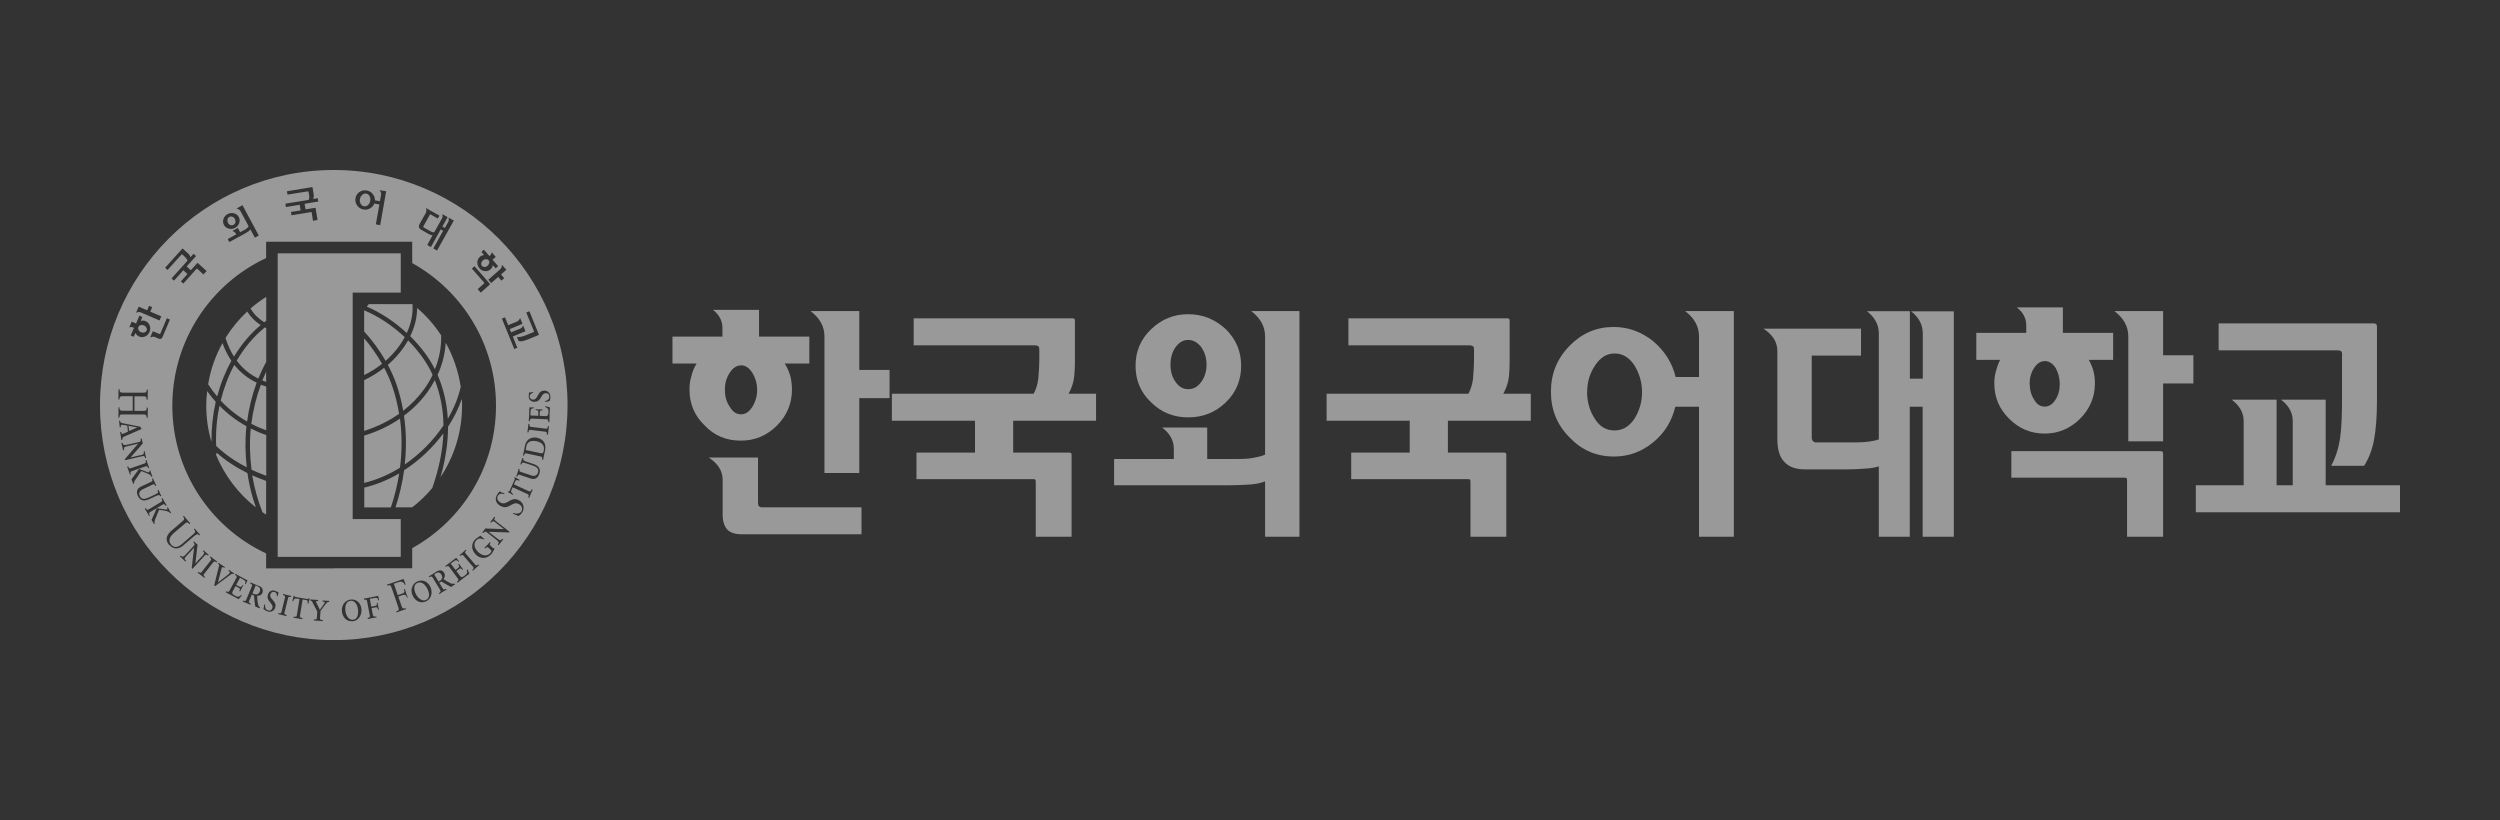
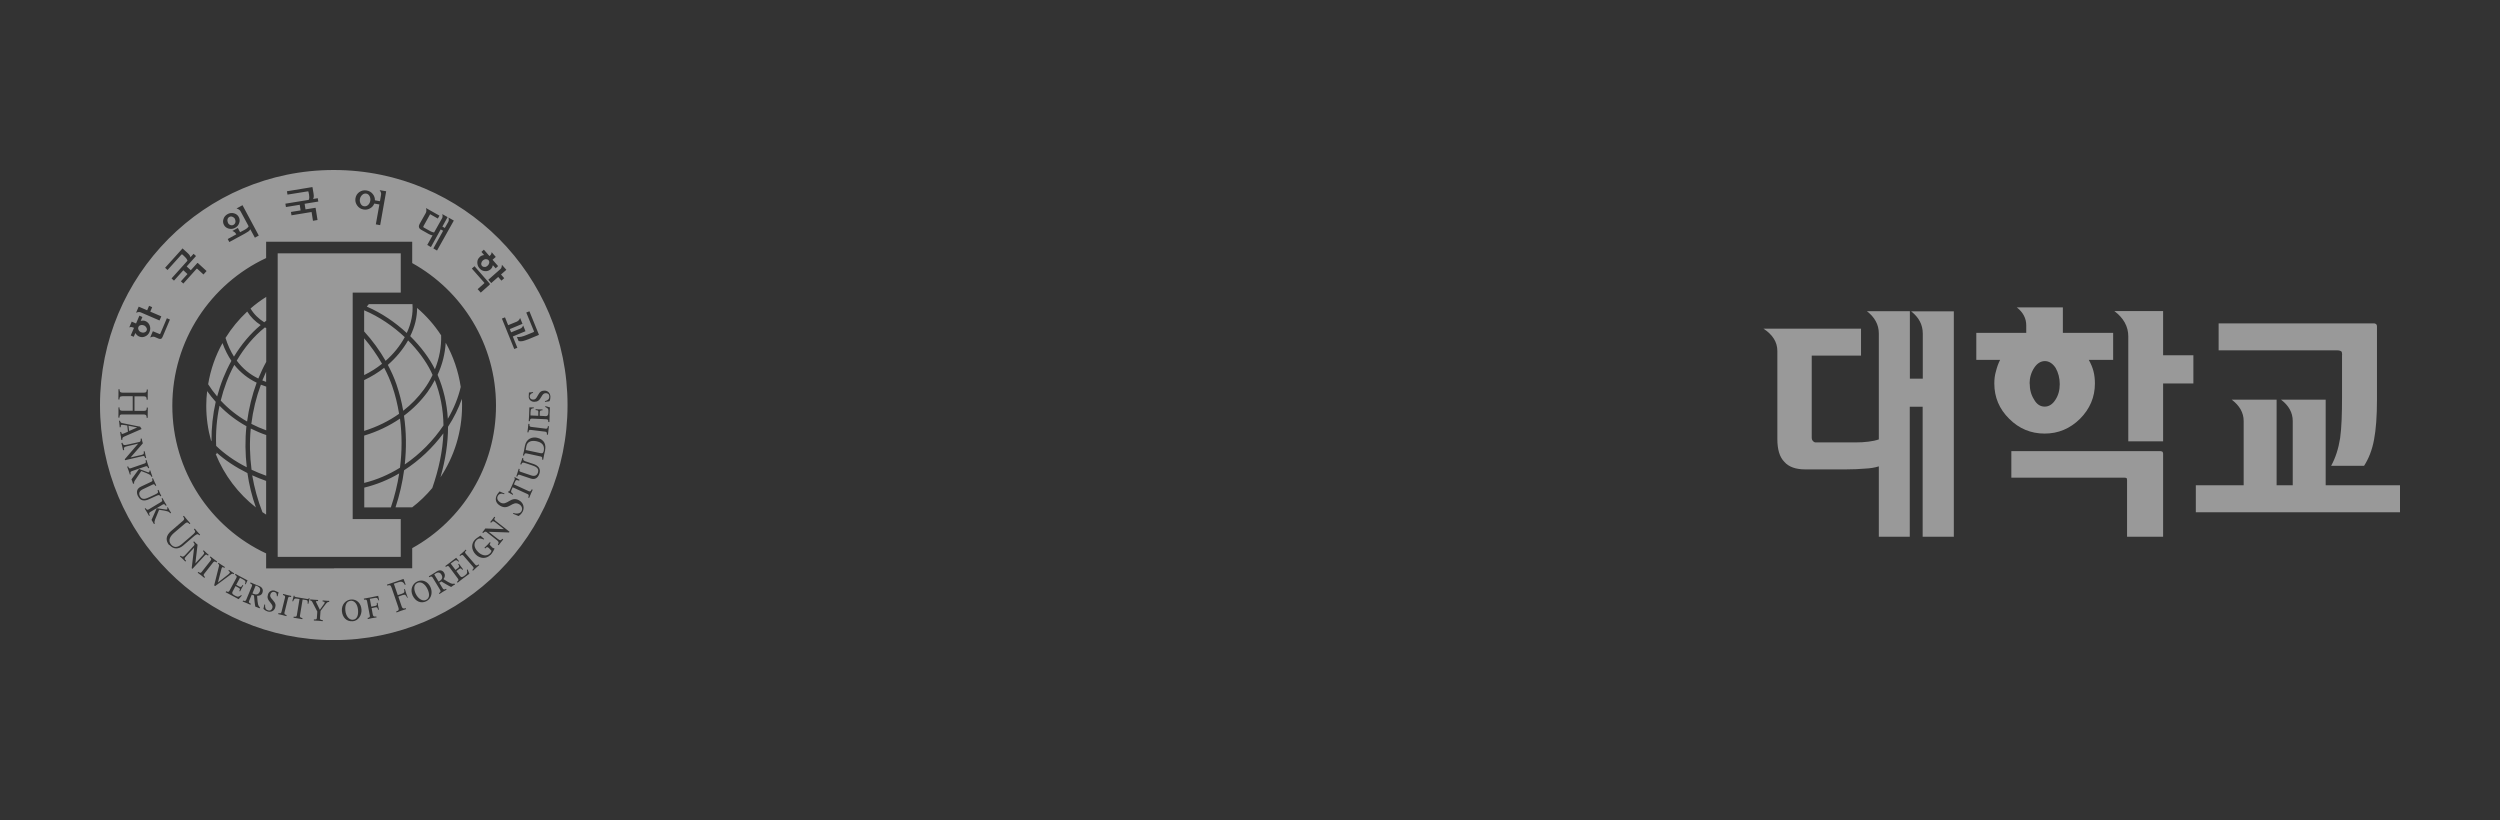
<svg xmlns="http://www.w3.org/2000/svg" width="250" height="82" viewBox="0 0 250 82" fill="none">
  <rect x="0" y="0" width="250" height="82" fill="#333333" stroke="none" />
  <g clip-path="url(#clip0_193_862)">
-     <path d="M67.247 36.355V33.659H72.243V32.775C72.243 32.092 71.931 31.477 71.297 30.985H75.903V33.659H80.933V36.355H78.474C78.719 36.746 78.885 37.138 79.03 37.586C79.13 38.022 79.197 38.492 79.197 38.962C79.197 40.36 78.685 41.557 77.706 42.542C76.682 43.571 75.492 44.063 74.067 44.063C72.643 44.063 71.43 43.571 70.462 42.542C69.439 41.557 68.949 40.36 68.949 38.962C68.949 38.492 68.994 38.033 69.15 37.586C69.25 37.149 69.416 36.746 69.661 36.355H67.247ZM75.803 45.753V50.362C75.803 50.463 75.826 50.563 75.903 50.631C75.948 50.675 76.048 50.731 76.148 50.731H86.151V53.428H74.145C73.511 53.428 73.022 53.26 72.732 52.958C72.421 52.611 72.265 52.119 72.265 51.436V47.979C72.265 47.095 71.798 46.357 70.874 45.753H75.803ZM72.487 38.962C72.487 39.599 72.632 40.192 72.977 40.673C73.266 41.188 73.656 41.434 74.101 41.434C74.546 41.434 74.902 41.188 75.247 40.673C75.536 40.181 75.714 39.644 75.714 39.007C75.714 38.369 75.547 37.809 75.247 37.295C74.924 36.803 74.568 36.534 74.123 36.534C73.678 36.534 73.289 36.78 72.977 37.272C72.632 37.787 72.487 38.346 72.487 38.962ZM85.928 39.812V47.297H82.446V33.636C82.446 32.652 81.979 31.802 81.055 31.108H85.928V36.993H88.955V39.812H85.928Z" fill="white" fill-opacity="0.5" />
-     <path d="M106.847 39.376H109.606V42.072H101.317V45.261H106.947C106.947 45.261 107.069 45.283 107.114 45.305C107.136 45.35 107.158 45.428 107.158 45.507V53.674H103.576V48.158C103.576 48.08 103.553 48.013 103.531 47.957C103.487 47.934 103.409 47.912 103.331 47.912H91.648V45.261H97.5V42.072H89.189V39.376H103.364C103.609 38.939 103.754 38.447 103.831 37.877C103.876 37.34 103.932 36.601 103.932 35.717V35.001C103.932 34.833 103.909 34.71 103.854 34.632C103.776 34.587 103.653 34.531 103.464 34.531H91.37V31.835H107.247C107.325 31.835 107.392 31.858 107.448 31.88C107.47 31.925 107.492 32.003 107.492 32.104V35.975C107.492 36.937 107.448 37.642 107.347 38.111C107.225 38.604 107.058 39.018 106.858 39.364L106.847 39.376Z" fill="white" fill-opacity="0.5" />
-     <path d="M129.946 53.674H126.508V48.136C126.096 48.303 125.606 48.404 125.017 48.449C124.427 48.494 123.67 48.527 122.802 48.527H111.409V45.898H117.384V44.891C117.384 44.052 116.994 43.347 116.215 42.754H120.722V45.898H123.726C124.36 45.898 124.917 45.876 125.384 45.775C125.818 45.697 126.185 45.607 126.508 45.462V33.636C126.508 32.652 126.04 31.802 125.117 31.108H129.946V53.674ZM124.115 36.579C124.115 38.022 123.604 39.253 122.58 40.237C121.534 41.244 120.288 41.736 118.819 41.736C117.35 41.736 116.138 41.244 115.114 40.237C114.068 39.253 113.556 38.033 113.556 36.579C113.556 35.124 114.068 33.927 115.114 32.92C116.138 31.936 117.361 31.421 118.819 31.421C120.277 31.421 121.523 31.936 122.58 32.92C123.604 33.927 124.115 35.147 124.115 36.579ZM120.655 36.456C120.655 35.773 120.466 35.203 120.121 34.71C119.754 34.24 119.32 33.994 118.83 33.994C118.318 33.994 117.907 34.24 117.562 34.71C117.217 35.203 117.05 35.762 117.05 36.456C117.05 37.149 117.217 37.731 117.562 38.201C117.907 38.693 118.318 38.917 118.83 38.917C119.342 38.917 119.754 38.693 120.121 38.201C120.466 37.731 120.655 37.149 120.655 36.456Z" fill="white" fill-opacity="0.5" />
-     <path d="M150.319 39.376H153.078V42.072H144.789V45.261H150.419C150.419 45.261 150.541 45.283 150.586 45.305C150.608 45.35 150.63 45.428 150.63 45.507V53.674H147.047V48.158C147.047 48.08 147.025 48.013 147.003 47.957C146.958 47.934 146.881 47.912 146.803 47.912H135.12V45.261H140.972V42.072H132.661V39.376H146.836C147.081 38.939 147.225 38.447 147.303 37.877C147.348 37.34 147.404 36.601 147.404 35.717V35.001C147.404 34.833 147.381 34.71 147.326 34.632C147.248 34.587 147.125 34.531 146.936 34.531H134.841V31.835H150.719C150.797 31.835 150.864 31.858 150.92 31.88C150.942 31.925 150.964 32.003 150.964 32.104V35.975C150.964 36.937 150.92 37.642 150.819 38.111C150.697 38.604 150.53 39.018 150.33 39.364L150.319 39.376Z" fill="white" fill-opacity="0.5" />
-     <path d="M169.902 37.709V33.636C169.902 32.652 169.434 31.802 168.511 31.108H173.384V53.674H169.902V40.673H167.532C167.187 42.094 166.464 43.303 165.318 44.231C164.149 45.193 162.859 45.652 161.39 45.652C159.632 45.652 158.174 45.014 156.95 43.739C155.704 42.486 155.092 40.964 155.092 39.174C155.092 37.384 155.704 35.863 156.95 34.587C158.174 33.334 159.632 32.697 161.368 32.697C162.836 32.697 164.149 33.189 165.318 34.117C166.464 35.102 167.22 36.277 167.565 37.697H169.902V37.709ZM158.708 39.174C158.708 40.159 158.953 41.065 159.465 41.848C159.955 42.654 160.611 43.045 161.446 43.045C162.28 43.045 162.914 42.654 163.448 41.87C163.938 41.087 164.205 40.203 164.205 39.219C164.205 38.234 163.938 37.351 163.448 36.545C162.936 35.762 162.28 35.348 161.468 35.348C160.656 35.348 160.055 35.74 159.521 36.523C158.987 37.306 158.719 38.19 158.719 39.174H158.708Z" fill="white" fill-opacity="0.5" />
    <path d="M195.36 53.674H192.266V40.673H190.976V53.674H187.882V46.636C187.493 46.76 187.026 46.838 186.514 46.86C185.98 46.905 185.323 46.939 184.589 46.939H180.517C179.593 46.939 178.881 46.693 178.447 46.2C177.957 45.708 177.735 44.947 177.735 43.895V35.091C177.735 34.207 177.268 33.468 176.344 32.864H186.102V35.561H181.173V43.75C181.173 43.918 181.218 44.041 181.318 44.119C181.396 44.22 181.485 44.242 181.607 44.242H185.513C186.002 44.242 186.458 44.22 186.859 44.164C187.248 44.119 187.593 44.041 187.882 43.94V33.345C187.882 32.462 187.471 31.723 186.692 31.119H190.987V37.865H192.278V33.357C192.278 32.473 191.888 31.734 191.109 31.13H195.382V53.696L195.36 53.674Z" fill="white" fill-opacity="0.5" />
    <path d="M197.63 35.986V33.289H202.625V32.529C202.625 31.846 202.314 31.231 201.68 30.739H206.286V33.289H211.315V35.986H208.879C209.079 36.355 209.246 36.724 209.346 37.116C209.446 37.507 209.491 37.921 209.491 38.346C209.491 39.722 208.979 40.897 208 41.882C206.998 42.866 205.83 43.358 204.461 43.358C203.093 43.358 201.902 42.866 200.923 41.882C199.922 40.897 199.432 39.722 199.432 38.346C199.432 37.932 199.477 37.507 199.599 37.116C199.699 36.724 199.822 36.355 200.011 35.986H197.618H197.63ZM216.066 45.115C216.066 45.115 216.189 45.137 216.233 45.16C216.278 45.205 216.311 45.283 216.311 45.361V53.674H212.706V48.013C212.706 47.934 212.684 47.867 212.662 47.811C212.617 47.789 212.539 47.767 212.473 47.767H201.134V45.115H216.089H216.066ZM202.97 38.346C202.97 38.962 203.115 39.499 203.404 39.946C203.671 40.438 204.039 40.662 204.472 40.662C204.884 40.662 205.251 40.438 205.541 39.98C205.83 39.544 205.975 39.018 205.975 38.413C205.975 37.809 205.83 37.261 205.563 36.791C205.274 36.355 204.906 36.109 204.495 36.109C204.083 36.109 203.716 36.333 203.427 36.769C203.115 37.239 202.959 37.776 202.959 38.358L202.97 38.346ZM216.311 35.527H219.338V38.346H216.311V44.13H212.829V33.636C212.829 32.652 212.361 31.802 211.438 31.108H216.311V35.527Z" fill="white" fill-opacity="0.5" />
    <path d="M232.556 48.527H240V51.224H219.583V48.527H224.367V42.105C224.367 41.266 223.955 40.562 223.176 39.969H227.66V48.527H229.274V42.105C229.274 41.266 228.884 40.562 228.106 39.969H232.567V48.527H232.556ZM234.214 35.505C234.214 35.337 234.192 35.214 234.136 35.136C234.058 35.091 233.947 35.035 233.747 35.035H221.863V32.339H237.43C237.43 32.339 237.552 32.361 237.619 32.417C237.663 32.462 237.697 32.54 237.697 32.618V39.98C237.697 41.624 237.597 42.944 237.407 43.952C237.218 44.981 236.873 45.865 236.406 46.581H233.113C233.547 45.797 233.847 44.869 234.014 43.806C234.158 42.777 234.203 41.401 234.203 39.711V35.516L234.214 35.505Z" fill="white" fill-opacity="0.5" />
    <path d="M13.727 42.743L12.848 42.575L12.915 43.101L13.727 42.743ZM36.392 20.625C36.548 20.647 36.682 20.614 36.804 20.502C36.927 20.39 36.993 20.256 37.027 20.088C37.06 19.92 37.027 19.763 36.96 19.618C36.882 19.473 36.771 19.383 36.626 19.361C36.481 19.338 36.348 19.372 36.226 19.484C36.103 19.596 36.025 19.73 35.992 19.898C35.959 20.066 35.992 20.222 36.059 20.367C36.137 20.513 36.248 20.602 36.392 20.625ZM23.041 22.504C23.152 22.549 23.252 22.538 23.352 22.482C23.452 22.426 23.508 22.348 23.541 22.236C23.563 22.124 23.541 22.012 23.497 21.9C23.441 21.788 23.352 21.721 23.241 21.677C23.13 21.632 23.029 21.643 22.929 21.699C22.829 21.755 22.773 21.833 22.751 21.945C22.729 22.057 22.751 22.169 22.796 22.281C22.84 22.392 22.94 22.471 23.041 22.504ZM48.465 26.7C48.576 26.7 48.665 26.655 48.754 26.577C48.843 26.498 48.899 26.409 48.921 26.297C48.943 26.196 48.921 26.096 48.854 26.017C48.788 25.95 48.71 25.917 48.599 25.917C48.487 25.917 48.387 25.961 48.298 26.029C48.209 26.107 48.154 26.196 48.131 26.308C48.109 26.42 48.131 26.51 48.198 26.588C48.265 26.666 48.354 26.7 48.465 26.689V26.7ZM14.106 33.222C14.206 33.267 14.317 33.278 14.428 33.245C14.54 33.211 14.618 33.155 14.662 33.054C14.707 32.965 14.695 32.864 14.64 32.764C14.584 32.663 14.506 32.585 14.395 32.54C14.284 32.495 14.172 32.484 14.061 32.517C13.95 32.551 13.872 32.607 13.839 32.708C13.805 32.797 13.805 32.898 13.861 32.999C13.917 33.11 13.995 33.178 14.095 33.222H14.106ZM23.675 36.064C24.276 36.87 24.999 37.451 25.833 37.854C26.067 37.283 26.323 36.724 26.623 36.187V32.808C26.623 32.808 26.534 32.764 26.49 32.741C25.377 33.636 24.431 34.766 23.675 36.064ZM21.661 45.26C21.661 45.26 21.661 45.361 21.661 45.406H21.572C22.428 47.532 23.831 49.366 25.588 50.742C25.188 49.624 24.91 48.471 24.743 47.308C23.552 46.715 22.506 46.021 21.661 45.26ZM26.256 51.224C26.378 51.302 26.49 51.38 26.612 51.459V48.091C26.134 47.923 25.666 47.733 25.221 47.532C25.433 48.785 25.778 50.026 26.245 51.224H26.256ZM20.715 39.096C20.659 39.577 20.626 40.069 20.626 40.573C20.626 41.781 20.793 42.956 21.104 44.063C21.116 44.086 21.138 44.097 21.149 44.119C21.138 42.777 21.282 41.457 21.572 40.181C21.26 39.834 20.971 39.476 20.704 39.096H20.715ZM25.155 46.972C25.622 47.196 26.111 47.386 26.623 47.576V43.504C26.089 43.325 25.577 43.101 25.077 42.855C24.943 44.22 24.977 45.596 25.155 46.972ZM23.141 36.086C22.796 35.572 22.495 34.99 22.25 34.307C21.549 35.561 21.06 36.948 20.815 38.425C21.093 38.861 21.394 39.264 21.716 39.644C22.05 38.38 22.529 37.183 23.141 36.086ZM21.95 40.584C21.672 41.882 21.561 43.235 21.616 44.589C22.428 45.372 23.463 46.111 24.676 46.726C24.52 45.361 24.498 43.974 24.643 42.62C23.652 42.072 22.751 41.389 21.95 40.573V40.584ZM23.43 36.489C22.84 37.586 22.384 38.794 22.073 40.058C22.84 40.886 23.73 41.591 24.709 42.15C24.887 40.819 25.21 39.51 25.666 38.268C24.821 37.865 24.064 37.283 23.43 36.489ZM52.638 44.611C52.615 44.712 52.582 44.891 52.571 45.003L54.051 45.316C54.284 45.372 54.329 45.26 54.373 45.093C54.44 44.757 54.407 44.287 53.683 44.13C53.172 44.019 52.738 44.13 52.638 44.611ZM33.377 17C20.459 17 10 27.528 10 40.506C10 53.483 20.459 64.011 33.377 64.011C46.295 64.011 56.754 53.483 56.754 40.506C56.754 27.528 46.284 17 33.377 17ZM54.44 39.062C54.774 39.051 55.03 39.309 55.041 39.678C55.041 39.846 55.019 39.991 54.941 40.125L54.496 40.192V40.114C54.785 40.036 54.941 39.913 54.93 39.644C54.93 39.364 54.696 39.309 54.562 39.32C54.395 39.32 54.284 39.409 54.151 39.655C53.928 40.058 53.772 40.17 53.439 40.181C53.149 40.192 52.882 39.991 52.871 39.678C52.871 39.543 52.893 39.364 52.893 39.253L53.305 39.208V39.286C53.138 39.331 52.971 39.42 52.971 39.655C52.971 39.846 53.127 39.969 53.316 39.957C53.517 39.957 53.594 39.89 53.784 39.543C53.984 39.152 54.162 39.074 54.429 39.062H54.44ZM52.938 31.119L53.884 33.446V33.48L53.861 33.502L52.86 33.916C52.626 34.005 52.437 34.073 52.293 34.106C52.137 34.14 51.992 34.14 51.859 34.106L51.692 33.692C51.836 33.715 51.981 33.703 52.137 33.67C52.293 33.636 52.493 33.569 52.727 33.468L53.35 33.211L53.394 33.178V33.122L52.626 31.253L52.938 31.13V31.119ZM51.747 32.115C51.881 32.059 51.948 31.947 52.014 31.802L52.248 32.383L50.98 32.909L51.113 33.233L52.048 32.853C52.181 32.797 52.259 32.685 52.315 32.54L52.548 33.122L51.28 33.648L51.736 34.777L51.425 34.901L50.19 31.857L50.501 31.734L50.813 32.517L51.747 32.137V32.115ZM50.034 26.912C50.156 26.812 50.178 26.666 50.19 26.476L50.635 26.98L50.101 27.449L50.423 27.819L50.145 28.065L49.822 27.695L49.121 28.311L48.832 27.975L50.034 26.912ZM47.987 25.682C48.053 25.626 48.12 25.581 48.187 25.559C48.265 25.525 48.331 25.514 48.409 25.503C48.409 25.503 48.32 25.402 48.142 25.189L48.387 24.966L48.943 25.603L48.988 25.57C49.088 25.48 49.155 25.369 49.166 25.212L49.578 25.693L49.255 25.973L49.811 26.61L49.566 26.834L49.288 26.521C49.266 26.599 49.244 26.666 49.211 26.745C49.166 26.812 49.121 26.879 49.055 26.935C48.899 27.069 48.71 27.136 48.487 27.114C48.265 27.091 48.087 27.002 47.942 26.823C47.797 26.655 47.731 26.465 47.731 26.241C47.731 26.017 47.82 25.838 47.975 25.704L47.987 25.682ZM47.441 26.61L48.966 28.356L48.988 28.412L48.966 28.468L48.076 29.262L47.764 28.915L48.432 28.322V28.3V28.277L47.185 26.857L47.441 26.633V26.61ZM41.967 22.381L42.579 21.296C42.657 21.162 42.646 20.972 42.601 20.804L43.948 21.565L43.781 21.855L43.013 21.419L42.334 22.639V22.695L42.356 22.739L42.98 23.086C43.069 23.142 43.158 23.176 43.224 23.198C43.291 23.22 43.358 23.243 43.413 23.243L44.203 21.833C44.259 21.744 44.281 21.598 44.226 21.408L44.76 21.71L44.237 22.661L44.482 22.795L44.827 22.191C44.882 22.09 44.904 21.956 44.849 21.755L45.383 22.057L43.703 25.055L43.336 24.843L44.315 23.075L44.07 22.941L43.091 24.708L42.724 24.496L43.258 23.534C43.18 23.534 43.102 23.5 43.013 23.467C42.924 23.433 42.824 23.377 42.69 23.299L42.134 22.985C42 22.907 41.922 22.829 41.9 22.728C41.867 22.628 41.9 22.504 41.978 22.37L41.967 22.381ZM35.936 19.204C36.159 19.047 36.404 19.003 36.671 19.047C36.916 19.092 37.116 19.204 37.272 19.394C37.427 19.584 37.494 19.786 37.494 20.032L37.995 20.121L38.106 19.473C38.139 19.316 38.073 19.17 37.961 19.014L38.618 19.126L38.017 22.516L37.583 22.437L37.939 20.446L37.427 20.356C37.349 20.569 37.205 20.726 37.005 20.837C36.804 20.949 36.582 20.994 36.348 20.949C36.081 20.904 35.87 20.77 35.714 20.547C35.558 20.323 35.502 20.088 35.547 19.819C35.591 19.562 35.725 19.349 35.947 19.193L35.936 19.204ZM30.885 19.383L30.851 19.193L30.829 19.137H30.773L28.748 19.461L28.693 19.126L31.207 18.712H31.241L31.252 18.745L31.352 19.338C31.374 19.495 31.386 19.618 31.374 19.685C31.374 19.763 31.341 19.831 31.308 19.898L31.775 19.819L31.831 20.155L30.462 20.379L30.551 20.938L31.519 20.782H31.552L31.564 20.815L31.753 22.001L31.297 22.079L31.163 21.229V21.207H31.119L29.149 21.531L29.093 21.195L30.061 21.039L29.972 20.479L28.593 20.703L28.537 20.367L30.874 19.987C30.907 19.909 30.929 19.819 30.929 19.73C30.929 19.64 30.918 19.528 30.896 19.383H30.885ZM24.253 20.524L25.878 23.556L25.488 23.769L25.032 22.93C24.988 23.008 24.921 23.086 24.843 23.142C24.754 23.198 24.632 23.276 24.476 23.366L22.929 24.205L22.773 23.903L23.63 23.433C23.541 23.276 23.441 23.165 23.23 23.097L23.786 22.795L24.009 23.22L24.431 22.997C24.565 22.93 24.654 22.862 24.721 22.806C24.787 22.75 24.832 22.683 24.865 22.628L24.042 21.106C23.975 20.983 23.831 20.904 23.652 20.849L24.242 20.524H24.253ZM22.351 21.889C22.417 21.677 22.562 21.52 22.762 21.408C22.963 21.296 23.174 21.274 23.396 21.33C23.608 21.386 23.775 21.509 23.875 21.699C23.975 21.889 23.997 22.09 23.919 22.303C23.853 22.516 23.708 22.672 23.508 22.784C23.296 22.896 23.096 22.918 22.874 22.862C22.662 22.806 22.495 22.683 22.395 22.493C22.295 22.303 22.273 22.102 22.351 21.889ZM18.212 24.854H18.234H18.267L18.712 25.257C18.835 25.369 18.913 25.447 18.957 25.514C19.002 25.581 19.024 25.648 19.046 25.727L19.358 25.38L19.602 25.603L18.668 26.644L19.079 27.024L19.736 26.297H19.758H19.78L20.659 27.103L20.348 27.449L19.714 26.868H19.691H19.669L18.334 28.356L18.089 28.132L18.746 27.405L18.334 27.024L17.399 28.065L17.154 27.841L18.746 26.073C18.723 25.995 18.69 25.917 18.634 25.85C18.579 25.782 18.501 25.693 18.39 25.592L18.245 25.458L18.189 25.436L18.134 25.469L16.754 27.002L16.509 26.778L18.223 24.876L18.212 24.854ZM16.988 31.969L16.253 33.703C16.209 33.793 16.164 33.86 16.097 33.882C16.031 33.905 15.953 33.905 15.853 33.86L15.463 33.692C15.33 33.636 15.163 33.692 15.018 33.748L15.285 33.122L15.953 33.401H15.997L16.031 33.368L16.687 31.824L16.999 31.958L16.988 31.969ZM13.861 30.66L14.718 31.029L14.907 30.582L15.218 30.716L15.029 31.164L16.131 31.634L15.953 32.048L14.061 31.231C13.928 31.175 13.761 31.209 13.605 31.276L13.872 30.66H13.861ZM13.193 32.171C13.405 32.26 13.549 32.327 13.605 32.35L13.939 31.567L14.239 31.701L14.072 32.092C14.15 32.07 14.239 32.059 14.317 32.059C14.406 32.059 14.484 32.081 14.562 32.115C14.762 32.204 14.896 32.35 14.974 32.562C15.052 32.775 15.04 32.987 14.951 33.2C14.862 33.413 14.718 33.558 14.506 33.648C14.306 33.737 14.106 33.737 13.905 33.648C13.828 33.614 13.75 33.569 13.694 33.502C13.627 33.446 13.583 33.379 13.538 33.301L13.371 33.681L13.071 33.547L13.405 32.775H13.36C13.182 32.685 13.071 32.685 12.926 32.741L13.171 32.16L13.193 32.171ZM11.836 40.74H11.947C11.947 40.931 11.947 41.065 12.248 41.076H13.271V39.622H12.248C11.958 39.622 11.947 39.756 11.947 39.946H11.836C11.836 39.767 11.836 39.622 11.847 39.454C11.847 39.275 11.847 39.107 11.847 38.928H11.958C11.958 39.118 11.958 39.253 12.259 39.264H14.373C14.662 39.275 14.673 39.141 14.673 38.95H14.784C14.784 39.118 14.784 39.286 14.773 39.454C14.773 39.622 14.773 39.79 14.773 39.969H14.662C14.662 39.778 14.662 39.633 14.362 39.633H13.449V41.087H14.373C14.673 41.087 14.673 40.953 14.673 40.763H14.784C14.784 40.953 14.784 41.121 14.773 41.3C14.773 41.457 14.773 41.613 14.773 41.781H14.662C14.662 41.591 14.662 41.457 14.362 41.445H12.248C11.958 41.434 11.947 41.568 11.947 41.759H11.836C11.836 41.591 11.836 41.434 11.847 41.266C11.847 41.099 11.847 40.931 11.847 40.74H11.836ZM12.07 43.593C12.058 43.459 12.036 43.325 12.014 43.191H12.125V43.224C12.125 43.314 12.181 43.403 12.248 43.392L12.381 43.347L12.793 43.168L12.726 42.553L12.448 42.508C12.392 42.508 12.248 42.475 12.17 42.475C12.07 42.486 12.07 42.609 12.07 42.676V42.721L11.969 42.732C11.969 42.609 11.947 42.486 11.936 42.363C11.936 42.273 11.914 42.161 11.892 42.072H12.003C12.025 42.24 12.114 42.285 12.214 42.307L13.805 42.631L13.95 42.654H14.006L14.161 42.9L12.448 43.649C12.259 43.728 12.214 43.795 12.236 43.985H12.125C12.114 43.862 12.103 43.728 12.081 43.593H12.07ZM12.47 45.932L13.816 44.365L12.715 44.623C12.415 44.69 12.359 44.746 12.415 45.003L12.303 45.026C12.281 44.914 12.259 44.779 12.225 44.656C12.203 44.533 12.17 44.421 12.136 44.298L12.248 44.276C12.314 44.567 12.481 44.522 12.782 44.455L13.928 44.198C14.117 44.153 14.072 43.94 14.061 43.873L14.172 43.851C14.184 43.94 14.206 44.019 14.217 44.097C14.239 44.175 14.261 44.254 14.284 44.332L13.06 45.742L14.139 45.495C14.417 45.428 14.406 45.339 14.362 45.148L14.473 45.126C14.495 45.238 14.517 45.361 14.54 45.473C14.562 45.574 14.595 45.685 14.618 45.786L14.506 45.809C14.473 45.641 14.44 45.562 14.239 45.618L12.504 46.021L12.481 45.932H12.47ZM12.993 47.476C12.949 47.352 12.904 47.207 12.86 47.062C12.815 46.927 12.771 46.804 12.715 46.67L12.815 46.636C12.871 46.793 12.926 46.883 13.071 46.827L14.462 46.346C14.618 46.29 14.607 46.189 14.551 46.032L14.651 45.999C14.695 46.133 14.729 46.267 14.773 46.39C14.818 46.525 14.873 46.67 14.918 46.793L14.818 46.827C14.762 46.67 14.707 46.581 14.562 46.636L13.171 47.118C13.015 47.173 13.027 47.274 13.082 47.431L12.982 47.464L12.993 47.476ZM13.405 48.348L13.305 48.382C13.282 48.315 13.26 48.236 13.238 48.169C13.216 48.091 13.182 48.013 13.149 47.934L13.905 46.894L14.796 47.23H14.907L14.951 47.151L14.929 47.073L15.029 47.039C15.063 47.14 15.096 47.252 15.129 47.352C15.163 47.453 15.207 47.554 15.241 47.655L15.14 47.688C15.074 47.487 14.985 47.431 14.128 47.106L13.516 48.013C13.438 48.113 13.383 48.236 13.416 48.359L13.405 48.348ZM13.794 49.612C13.605 49.199 13.672 48.852 14.117 48.65L15.163 48.158C15.296 48.091 15.241 47.957 15.196 47.867L15.296 47.822C15.352 47.946 15.408 48.08 15.463 48.203C15.519 48.315 15.575 48.438 15.63 48.55L15.53 48.594C15.486 48.494 15.43 48.382 15.307 48.438L14.273 48.93C13.917 49.098 13.861 49.344 13.983 49.601C14.195 50.06 14.607 49.87 14.996 49.691L15.452 49.478C15.83 49.299 15.853 49.255 15.752 49.031L15.853 48.986C15.897 49.098 15.942 49.21 15.997 49.322C16.042 49.411 16.086 49.501 16.131 49.59L16.031 49.635C15.975 49.523 15.919 49.445 15.675 49.568L14.896 49.926C14.451 50.127 14.039 50.105 13.816 49.635L13.794 49.612ZM14.996 51.537L14.907 51.593C14.84 51.481 14.773 51.347 14.695 51.224C14.629 51.1 14.551 50.989 14.473 50.865L14.562 50.81C14.651 50.955 14.718 51.022 14.862 50.944L16.131 50.183C16.264 50.105 16.242 50.004 16.153 49.859L16.242 49.803C16.309 49.926 16.376 50.049 16.442 50.161C16.52 50.284 16.598 50.418 16.665 50.53L16.576 50.586C16.487 50.44 16.42 50.373 16.276 50.452L15.007 51.212C14.873 51.291 14.896 51.391 14.985 51.537H14.996ZM15.508 51.995C15.452 52.118 15.419 52.242 15.486 52.353L15.396 52.409C15.363 52.353 15.33 52.275 15.285 52.208C15.241 52.141 15.196 52.063 15.152 51.995L15.675 50.821L16.609 50.955H16.721L16.743 50.843L16.698 50.776L16.787 50.72C16.843 50.81 16.899 50.921 16.943 51.011C16.999 51.1 17.066 51.19 17.11 51.279L17.021 51.335C16.91 51.156 16.821 51.112 15.908 50.977L15.497 51.984L15.508 51.995ZM16.921 54.524C16.543 54.065 16.565 53.573 17.11 53.103L18.278 52.096C18.501 51.906 18.423 51.794 18.3 51.649L18.39 51.581C18.49 51.716 18.601 51.839 18.701 51.962C18.812 52.085 18.913 52.208 19.035 52.342L18.946 52.409C18.823 52.264 18.723 52.163 18.501 52.353L17.41 53.282C17.032 53.606 16.754 54.032 17.11 54.457C17.499 54.916 17.945 54.602 18.167 54.423L19.079 53.64C19.602 53.193 19.58 53.181 19.391 52.924L19.48 52.857C19.569 52.98 19.669 53.092 19.769 53.204C19.847 53.293 19.936 53.383 20.014 53.472L19.936 53.539C19.747 53.316 19.625 53.428 19.235 53.763L18.312 54.557C17.878 54.927 17.355 54.971 16.943 54.49L16.921 54.524ZM19.168 56.829L19.413 54.77L18.645 55.598C18.434 55.822 18.412 55.9 18.612 56.079L18.534 56.157C18.445 56.068 18.356 55.978 18.267 55.889C18.178 55.81 18.089 55.721 17.989 55.643L18.067 55.564C18.278 55.766 18.401 55.643 18.601 55.419L19.402 54.557C19.536 54.423 19.38 54.267 19.324 54.211L19.402 54.132C19.458 54.2 19.524 54.255 19.58 54.311C19.636 54.367 19.703 54.423 19.758 54.468L19.536 56.336L20.292 55.52C20.492 55.307 20.426 55.24 20.292 55.106L20.37 55.027C20.448 55.106 20.537 55.195 20.626 55.273C20.704 55.341 20.793 55.419 20.871 55.486L20.793 55.564C20.671 55.453 20.604 55.397 20.459 55.564L19.246 56.885L19.18 56.829H19.168ZM20.504 57.701L20.437 57.791C20.337 57.701 20.214 57.612 20.103 57.522C19.992 57.433 19.881 57.354 19.769 57.276L19.836 57.187C19.97 57.287 20.058 57.332 20.159 57.209L21.071 56.045C21.171 55.922 21.104 55.833 20.982 55.732L21.049 55.643C21.149 55.732 21.26 55.822 21.372 55.9C21.483 55.989 21.605 56.079 21.716 56.157L21.65 56.247C21.516 56.146 21.427 56.101 21.327 56.224L20.415 57.388C20.314 57.511 20.381 57.601 20.504 57.701ZM21.416 58.54L21.883 56.672C21.928 56.515 21.928 56.459 21.794 56.37L21.85 56.28C21.95 56.347 22.05 56.426 22.162 56.493C22.273 56.571 22.384 56.638 22.495 56.706L22.428 56.795L22.362 56.75C22.295 56.706 22.239 56.694 22.195 56.761L22.15 56.862L21.794 58.249L22.84 57.433C22.896 57.388 22.94 57.343 22.974 57.298C23.029 57.209 22.94 57.142 22.84 57.075L22.896 56.985C22.985 57.052 23.085 57.12 23.185 57.187C23.252 57.231 23.341 57.287 23.419 57.332L23.363 57.422C23.263 57.354 23.23 57.332 23.007 57.5L21.516 58.608L21.416 58.54ZM23.853 59.916C23.63 59.793 23.408 59.67 23.174 59.547C22.974 59.435 22.762 59.335 22.562 59.223L22.618 59.122C22.762 59.2 22.863 59.223 22.94 59.089L23.641 57.78C23.719 57.634 23.641 57.567 23.497 57.489L23.552 57.388C23.697 57.466 23.831 57.545 23.975 57.623C24.231 57.757 24.498 57.903 24.754 58.037L24.565 58.44L24.498 58.406C24.598 58.126 24.554 58.082 24.231 57.903L23.997 57.78L23.619 58.484L23.886 58.63C24.042 58.719 24.12 58.753 24.253 58.496L24.331 58.54C24.276 58.641 24.22 58.73 24.164 58.831C24.109 58.932 24.064 59.044 24.009 59.145L23.931 59.1C24.042 58.898 24.009 58.854 23.819 58.753L23.552 58.608L23.263 59.156C23.174 59.312 23.218 59.413 23.486 59.558C23.808 59.726 23.853 59.693 24.109 59.514L24.186 59.558L23.864 59.916H23.853ZM26.256 59.268C26.167 59.491 25.978 59.592 25.711 59.581C25.767 60.453 25.811 60.588 26 60.733L25.956 60.834C25.889 60.8 25.822 60.767 25.755 60.744C25.677 60.711 25.611 60.688 25.533 60.666C25.477 60.442 25.433 59.95 25.399 59.547L25.288 59.514L25.177 59.458L24.91 60.096C24.843 60.252 24.943 60.308 25.088 60.375L25.043 60.476C24.921 60.42 24.787 60.364 24.654 60.308C24.532 60.252 24.398 60.207 24.264 60.151L24.309 60.051C24.465 60.118 24.565 60.129 24.62 59.984L25.188 58.619C25.255 58.473 25.166 58.406 25.01 58.339L25.054 58.238C25.177 58.294 25.31 58.35 25.433 58.406C25.588 58.473 25.811 58.563 25.933 58.608C26.212 58.719 26.367 58.977 26.234 59.29L26.256 59.268ZM27.68 59.637C27.692 59.458 27.68 59.268 27.447 59.2C27.269 59.145 27.102 59.245 27.046 59.424C26.979 59.614 27.013 59.715 27.28 60.006C27.58 60.33 27.591 60.521 27.513 60.778C27.413 61.102 27.079 61.248 26.735 61.136C26.579 61.08 26.456 61.002 26.345 60.89L26.434 60.442L26.512 60.465C26.49 60.767 26.545 60.957 26.801 61.035C27.068 61.125 27.191 60.934 27.235 60.8C27.291 60.633 27.235 60.509 27.057 60.286C26.757 59.939 26.701 59.749 26.801 59.435C26.89 59.156 27.169 58.977 27.469 59.066C27.602 59.111 27.747 59.2 27.858 59.234L27.758 59.637L27.692 59.614L27.68 59.637ZM29.105 59.704C28.938 59.659 28.837 59.659 28.804 59.816L28.448 61.259C28.415 61.416 28.493 61.46 28.66 61.505L28.637 61.617C28.515 61.583 28.359 61.539 28.226 61.505C28.092 61.472 27.959 61.438 27.825 61.416L27.847 61.304C28.014 61.349 28.114 61.349 28.148 61.192L28.504 59.749C28.537 59.592 28.459 59.547 28.292 59.502L28.314 59.391C28.448 59.424 28.582 59.469 28.715 59.502C28.86 59.536 29.004 59.57 29.127 59.592L29.105 59.704ZM30.863 60.375H30.762C30.785 60.084 30.762 60.028 30.618 60.006L30.262 59.95L29.995 61.572C29.972 61.729 30.061 61.774 30.251 61.807L30.228 61.919C30.073 61.886 29.928 61.863 29.783 61.841C29.65 61.818 29.516 61.796 29.349 61.774L29.372 61.662C29.561 61.695 29.661 61.684 29.683 61.528L29.95 59.905L29.683 59.861C29.472 59.827 29.416 59.861 29.316 60.129H29.227L29.372 59.57H29.438C29.427 59.659 29.505 59.693 29.572 59.704L30.696 59.894C30.773 59.905 30.818 59.916 30.896 59.827H30.963L30.84 60.386L30.863 60.375ZM32.91 60.196C32.788 60.196 32.732 60.196 32.565 60.409L32.053 61.091L31.997 61.841C31.997 61.986 32.12 61.997 32.276 62.009V62.12C32.12 62.109 31.975 62.087 31.831 62.076C31.686 62.065 31.53 62.053 31.386 62.053V61.941C31.575 61.953 31.675 61.964 31.686 61.796L31.73 61.158L31.23 60.196C31.174 60.096 31.119 60.062 31.018 60.051V59.939C31.141 59.95 31.274 59.961 31.408 59.972C31.541 59.972 31.675 59.984 31.808 59.995V60.107C31.73 60.107 31.608 60.096 31.597 60.151C31.597 60.185 31.608 60.207 31.641 60.275L31.986 60.979L32.376 60.431C32.42 60.375 32.465 60.319 32.465 60.263C32.465 60.196 32.465 60.163 32.264 60.151V60.039C32.376 60.051 32.509 60.062 32.621 60.073C32.71 60.073 32.81 60.073 32.921 60.084V60.196H32.91ZM33.411 56.84C33.411 56.84 33.299 56.84 33.255 56.84H26.612V55.341C21.071 52.756 17.232 47.118 17.232 40.573C17.232 34.028 21.082 28.389 26.612 25.805V24.171H41.221V26.308C46.217 29.083 49.6 34.419 49.6 40.562C49.6 46.704 46.217 52.051 41.221 54.815V56.829H33.578C33.578 56.829 33.466 56.829 33.411 56.829V56.84ZM35.258 62.12C34.668 62.176 34.245 61.751 34.189 61.114C34.134 60.453 34.579 59.995 35.102 59.95C35.68 59.905 36.103 60.33 36.148 60.946C36.192 61.472 35.87 62.076 35.258 62.132V62.12ZM37.138 60.666L37.472 60.599C37.65 60.565 37.728 60.543 37.672 60.297L37.761 60.275C37.783 60.386 37.794 60.498 37.817 60.61C37.839 60.722 37.861 60.834 37.895 60.957L37.806 60.979C37.75 60.722 37.706 60.7 37.494 60.744L37.16 60.812L37.272 61.427C37.316 61.651 37.394 61.673 37.561 61.651H37.639L37.661 61.74C37.528 61.762 37.372 61.785 37.182 61.818C37.049 61.841 36.916 61.874 36.782 61.908L36.76 61.796C36.927 61.762 37.016 61.718 36.982 61.561L36.704 60.107C36.671 59.95 36.571 59.939 36.404 59.972L36.381 59.861C36.615 59.816 36.838 59.782 37.071 59.737C37.405 59.67 37.605 59.626 37.817 59.581L37.917 60.039H37.85C37.75 59.771 37.672 59.749 37.361 59.816L36.982 59.883L37.127 60.666H37.138ZM40.71 59.76C40.576 59.502 40.543 59.413 40.242 59.514L39.831 59.659L40.164 60.633C40.265 60.912 40.387 60.867 40.576 60.812L40.61 60.912C40.443 60.968 40.287 61.013 40.131 61.069C39.975 61.125 39.82 61.181 39.653 61.248L39.619 61.147C39.92 61.046 39.92 60.968 39.786 60.588L39.174 58.809C39.063 58.484 38.996 58.484 38.729 58.563L38.696 58.462C38.941 58.384 39.185 58.305 39.43 58.216C39.742 58.104 40.053 58.003 40.354 57.892L40.565 58.451L40.487 58.496C40.331 58.171 40.153 58.104 39.786 58.238L39.386 58.373L39.775 59.514L40.176 59.379C40.454 59.279 40.465 59.223 40.409 58.921L40.487 58.898C40.509 58.977 40.576 59.2 40.621 59.335C40.665 59.458 40.732 59.648 40.776 59.76L40.71 59.782V59.76ZM42.623 60.129C42.089 60.386 41.544 60.14 41.266 59.558C40.988 58.954 41.244 58.373 41.722 58.149C42.245 57.903 42.79 58.149 43.046 58.708C43.269 59.189 43.18 59.861 42.623 60.129ZM45.305 58.563C45.238 58.608 45.172 58.652 45.116 58.697C44.904 58.608 44.482 58.35 44.137 58.149L44.037 58.216L43.925 58.272L44.281 58.854C44.37 58.999 44.471 58.954 44.604 58.876L44.66 58.965C44.548 59.033 44.415 59.111 44.292 59.178C44.181 59.245 44.059 59.324 43.948 59.402L43.892 59.312C44.037 59.223 44.103 59.156 44.025 59.01L43.258 57.746C43.169 57.612 43.08 57.634 42.935 57.724L42.879 57.634C43.002 57.567 43.124 57.5 43.236 57.422C43.38 57.332 43.58 57.198 43.692 57.131C43.948 56.974 44.248 56.996 44.415 57.287C44.537 57.489 44.504 57.701 44.348 57.914C45.083 58.384 45.216 58.417 45.45 58.361L45.505 58.451C45.45 58.484 45.372 58.518 45.316 58.551L45.305 58.563ZM46.306 57.847C46.117 57.981 45.939 58.126 45.761 58.272L45.694 58.182C45.828 58.082 45.895 58.003 45.795 57.869L44.916 56.683C44.815 56.549 44.726 56.594 44.593 56.694L44.526 56.605C44.66 56.515 44.793 56.415 44.916 56.314C45.149 56.135 45.383 55.956 45.617 55.777L45.906 56.124L45.85 56.169C45.639 55.967 45.583 55.978 45.283 56.202L45.071 56.359L45.55 56.996L45.783 56.817C45.928 56.706 45.984 56.661 45.817 56.426L45.895 56.37C45.962 56.459 46.017 56.549 46.095 56.65C46.162 56.739 46.24 56.84 46.306 56.929L46.228 56.985C46.084 56.795 46.039 56.806 45.873 56.929L45.639 57.108L46.006 57.601C46.117 57.746 46.228 57.746 46.462 57.567C46.752 57.343 46.74 57.287 46.685 56.985L46.752 56.929L46.941 57.377C46.729 57.533 46.529 57.679 46.318 57.836L46.306 57.847ZM47.597 56.795C47.497 56.885 47.397 56.985 47.297 57.075L47.23 56.996C47.352 56.885 47.419 56.806 47.308 56.683L46.34 55.564C46.24 55.441 46.151 55.486 46.017 55.598L45.95 55.52C46.05 55.43 46.162 55.341 46.262 55.251C46.373 55.162 46.484 55.05 46.574 54.96L46.64 55.039C46.518 55.15 46.451 55.229 46.562 55.352L47.53 56.471C47.63 56.594 47.719 56.549 47.853 56.437L47.92 56.515C47.82 56.605 47.697 56.694 47.597 56.795ZM49.032 55.497C48.632 55.911 48.009 55.878 47.586 55.464C47.108 54.994 47.108 54.367 47.497 53.965C47.564 53.897 47.619 53.853 47.764 53.752L48.042 53.562L48.42 53.897L48.365 53.953C48.131 53.853 47.898 53.752 47.642 54.02C47.375 54.3 47.341 54.736 47.82 55.206C48.098 55.486 48.632 55.732 49.021 55.318C49.088 55.251 49.121 55.173 49.155 55.083L48.932 54.848C48.765 54.681 48.699 54.658 48.521 54.848L48.443 54.77C48.543 54.669 48.654 54.569 48.754 54.468C48.832 54.39 48.91 54.289 48.988 54.211L49.066 54.289C48.943 54.412 48.943 54.457 49.044 54.557L49.233 54.748C49.233 54.748 49.333 54.848 49.4 54.815L49.455 54.871C49.366 55.05 49.244 55.296 49.044 55.508L49.032 55.497ZM50.924 53.248L48.866 53.181L49.756 53.875C50.001 54.065 50.078 54.076 50.234 53.875L50.323 53.942C50.245 54.032 50.156 54.144 50.09 54.233C50.012 54.334 49.945 54.434 49.867 54.524L49.778 54.457C49.956 54.222 49.822 54.121 49.578 53.931L48.654 53.204C48.51 53.092 48.365 53.248 48.32 53.304L48.231 53.237C48.287 53.17 48.343 53.114 48.387 53.047C48.432 52.991 48.487 52.913 48.532 52.846L50.39 52.913L49.522 52.23C49.288 52.051 49.233 52.13 49.11 52.275L49.021 52.208C49.099 52.118 49.177 52.018 49.244 51.928C49.311 51.85 49.377 51.749 49.433 51.671L49.522 51.738C49.422 51.872 49.377 51.94 49.544 52.074L50.957 53.181L50.902 53.248H50.924ZM52.248 51.19C52.159 51.358 52.014 51.503 51.859 51.604L51.291 51.369L51.336 51.302C51.636 51.403 52.003 51.38 52.148 51.123C52.282 50.877 52.192 50.575 51.903 50.418C51.224 50.026 50.902 51.078 50.034 50.586C49.555 50.317 49.477 49.892 49.689 49.501C49.756 49.366 49.867 49.266 49.956 49.143L50.457 49.355L50.412 49.422C50.134 49.31 49.9 49.366 49.778 49.601C49.644 49.836 49.778 50.093 50.034 50.25C50.713 50.642 51.069 49.556 51.914 50.038C52.393 50.306 52.459 50.832 52.248 51.201V51.19ZM53.083 49.389C53.027 49.512 52.971 49.646 52.916 49.791L52.816 49.747C52.893 49.568 52.916 49.478 52.76 49.411L51.269 48.729L51.158 48.975C51.069 49.176 51.08 49.232 51.313 49.4L51.28 49.489L50.791 49.21L50.824 49.143C50.902 49.176 50.946 49.109 50.98 49.042L51.447 47.99C51.48 47.912 51.503 47.878 51.436 47.778L51.469 47.711L51.959 47.979L51.914 48.069C51.658 47.979 51.603 47.979 51.536 48.113L51.391 48.438L52.882 49.12C53.027 49.187 53.094 49.109 53.172 48.93L53.272 48.975C53.205 49.109 53.138 49.255 53.083 49.377V49.389ZM53.939 47.364C53.795 47.8 53.505 48.001 53.049 47.845L51.948 47.476C51.803 47.431 51.758 47.576 51.725 47.666L51.625 47.632C51.669 47.509 51.725 47.375 51.758 47.241C51.803 47.118 51.836 46.995 51.87 46.871L51.97 46.905C51.937 47.006 51.892 47.129 52.037 47.173L53.127 47.543C53.494 47.666 53.706 47.52 53.795 47.263C53.95 46.782 53.517 46.636 53.116 46.502L52.649 46.346C52.248 46.211 52.204 46.234 52.126 46.458L52.026 46.424C52.07 46.312 52.115 46.2 52.148 46.088C52.181 45.988 52.204 45.898 52.237 45.797L52.337 45.831C52.304 45.943 52.293 46.044 52.548 46.133L53.361 46.402C53.817 46.558 54.106 46.86 53.939 47.364ZM54.518 45.026C54.484 45.182 54.44 45.361 54.407 45.495C54.373 45.652 54.34 45.809 54.318 45.976L54.206 45.954C54.24 45.786 54.24 45.686 54.084 45.652L52.638 45.339C52.482 45.305 52.437 45.395 52.404 45.562L52.293 45.54C52.326 45.406 52.359 45.272 52.393 45.115C52.426 44.936 52.459 44.757 52.493 44.578C52.638 43.862 53.216 43.672 53.694 43.772C54.473 43.94 54.618 44.511 54.507 45.026H54.518ZM54.841 43.056C54.818 43.191 54.807 43.336 54.796 43.47H54.685C54.707 43.291 54.685 43.191 54.529 43.168L53.06 42.989C52.905 42.967 52.86 43.068 52.849 43.235H52.738C52.76 43.09 52.782 42.944 52.793 42.81C52.816 42.665 52.827 42.519 52.838 42.385H52.949C52.927 42.564 52.949 42.665 53.105 42.687L54.574 42.866C54.729 42.889 54.774 42.788 54.785 42.62H54.896C54.874 42.766 54.852 42.911 54.841 43.056ZM54.963 41.513C54.963 41.747 54.941 41.982 54.941 42.206H54.83C54.83 42.027 54.818 41.938 54.651 41.926L53.183 41.859C53.027 41.859 52.994 41.949 52.982 42.117H52.871C52.882 41.949 52.893 41.792 52.905 41.624C52.916 41.334 52.927 41.031 52.938 40.74H53.383V40.819C53.094 40.852 53.072 40.908 53.049 41.278V41.546L53.828 41.58V41.278C53.85 41.099 53.85 41.02 53.561 41.009V40.919C53.672 40.919 53.784 40.942 53.906 40.942C54.017 40.942 54.14 40.942 54.251 40.942V41.031C54.017 41.031 53.984 41.065 53.973 41.278V41.58L54.574 41.613C54.752 41.613 54.83 41.535 54.841 41.244C54.863 40.875 54.807 40.852 54.529 40.696V40.606L54.996 40.74C54.985 40.998 54.963 41.255 54.952 41.513H54.963ZM43.569 57.343L43.425 57.444L43.858 58.16L43.97 58.093C44.226 57.936 44.304 57.724 44.137 57.455C44.003 57.231 43.792 57.198 43.558 57.343H43.569ZM41.733 58.294C41.344 58.484 41.377 58.954 41.566 59.368C41.811 59.883 42.256 60.151 42.601 59.995C43.013 59.805 42.946 59.312 42.746 58.898C42.49 58.361 42.078 58.126 41.733 58.294ZM43.224 48.818C43.892 46.894 44.27 45.07 44.337 43.336C43.291 44.746 41.956 46.032 40.409 47.028C40.242 48.27 39.953 49.512 39.553 50.731H41.221C41.956 50.172 42.623 49.523 43.224 48.807V48.818ZM35.269 29.262H40.075V25.335H27.769V55.688H40.075V51.906H35.269V29.262ZM35.057 60.084C34.623 60.118 34.49 60.577 34.534 61.035C34.579 61.606 34.913 62.009 35.291 61.975C35.736 61.941 35.847 61.46 35.803 61.002C35.758 60.409 35.436 60.039 35.057 60.073V60.084ZM44.048 47.722C45.405 45.674 46.206 43.224 46.206 40.573C46.206 40.349 46.206 40.114 46.184 39.89C45.861 40.83 45.394 41.77 44.804 42.676C44.804 44.276 44.559 45.954 44.048 47.722ZM36.415 37.507C37.06 37.194 37.661 36.814 38.206 36.377C37.694 35.482 37.082 34.61 36.415 33.827V37.507ZM40.476 33.715C39.319 32.629 37.928 31.667 36.415 31.029V33.144C37.227 34.028 37.961 35.035 38.562 36.086C39.341 35.404 39.986 34.61 40.476 33.715ZM36.415 50.742H39.085C39.464 49.624 39.742 48.483 39.92 47.341C38.84 47.979 37.661 48.46 36.426 48.762V50.754L36.415 50.742ZM36.415 43.09C37.706 42.687 38.885 42.105 39.909 41.378C39.753 40.427 39.53 39.499 39.219 38.604C39.007 37.999 38.74 37.384 38.418 36.78C37.806 37.261 37.127 37.675 36.415 38.011V43.09ZM25.733 58.608L25.566 58.551L25.244 59.335L25.366 59.391C25.644 59.502 25.855 59.447 25.978 59.156C26.078 58.91 25.978 58.719 25.733 58.619V58.608ZM44.348 42.553C44.326 40.942 44.037 39.432 43.48 38.011C43.269 38.413 43.024 38.816 42.746 39.208C42.089 40.103 41.299 40.897 40.398 41.568C40.632 43.157 40.654 44.802 40.476 46.446C42.034 45.383 43.358 44.019 44.348 42.542V42.553ZM39.986 41.87C38.929 42.587 37.728 43.168 36.415 43.56V48.292C37.694 47.979 38.896 47.453 39.998 46.771C40.209 45.115 40.209 43.459 39.998 41.87H39.986ZM44.782 41.882C45.394 40.841 45.828 39.756 46.073 38.693C45.839 37.105 45.316 35.617 44.571 34.274C44.504 35.37 44.237 36.456 43.758 37.485C44.348 38.861 44.693 40.327 44.782 41.87V41.882ZM26.423 32.227C26.49 32.171 26.556 32.126 26.623 32.07V29.687C26.067 30.034 25.544 30.425 25.054 30.851C25.399 31.432 25.867 31.88 26.423 32.227ZM26.067 32.506C25.522 32.16 25.066 31.701 24.721 31.153C23.886 31.936 23.152 32.82 22.551 33.793C22.773 34.509 23.063 35.124 23.396 35.661C24.131 34.453 25.021 33.379 26.067 32.506ZM25.132 42.385C25.611 42.631 26.1 42.844 26.623 43.034V38.66C26.445 38.604 26.267 38.536 26.089 38.469C25.622 39.722 25.299 41.043 25.132 42.396V42.385ZM42.39 38.95C42.735 38.481 43.024 37.988 43.258 37.496C43.202 37.373 43.146 37.25 43.091 37.127C42.59 36.12 41.8 35.035 40.81 34.039C40.287 34.956 39.597 35.784 38.785 36.489C39.13 37.138 39.43 37.798 39.653 38.458C39.942 39.309 40.164 40.181 40.32 41.076C41.11 40.461 41.811 39.745 42.39 38.95ZM36.682 30.66C38.162 31.298 39.53 32.238 40.676 33.301C41.133 32.316 41.322 31.332 41.244 30.414C41.244 30.414 41.221 30.403 41.221 30.392V30.414H36.882C36.815 30.492 36.749 30.582 36.682 30.66ZM26.612 37.172C26.479 37.462 26.356 37.753 26.234 38.044C26.356 38.1 26.49 38.145 26.612 38.19V37.172ZM43.491 36.925C43.936 35.829 44.148 34.677 44.114 33.536C43.447 32.506 42.635 31.589 41.711 30.795C41.711 31.712 41.489 32.674 41.021 33.614C42.1 34.677 42.957 35.84 43.491 36.925Z" fill="white" fill-opacity="0.5" />
  </g>
  <defs>
    <clipPath id="clip0_193_862">
      <rect width="230" height="47" fill="white" transform="translate(10 17)" />
    </clipPath>
  </defs>
</svg>